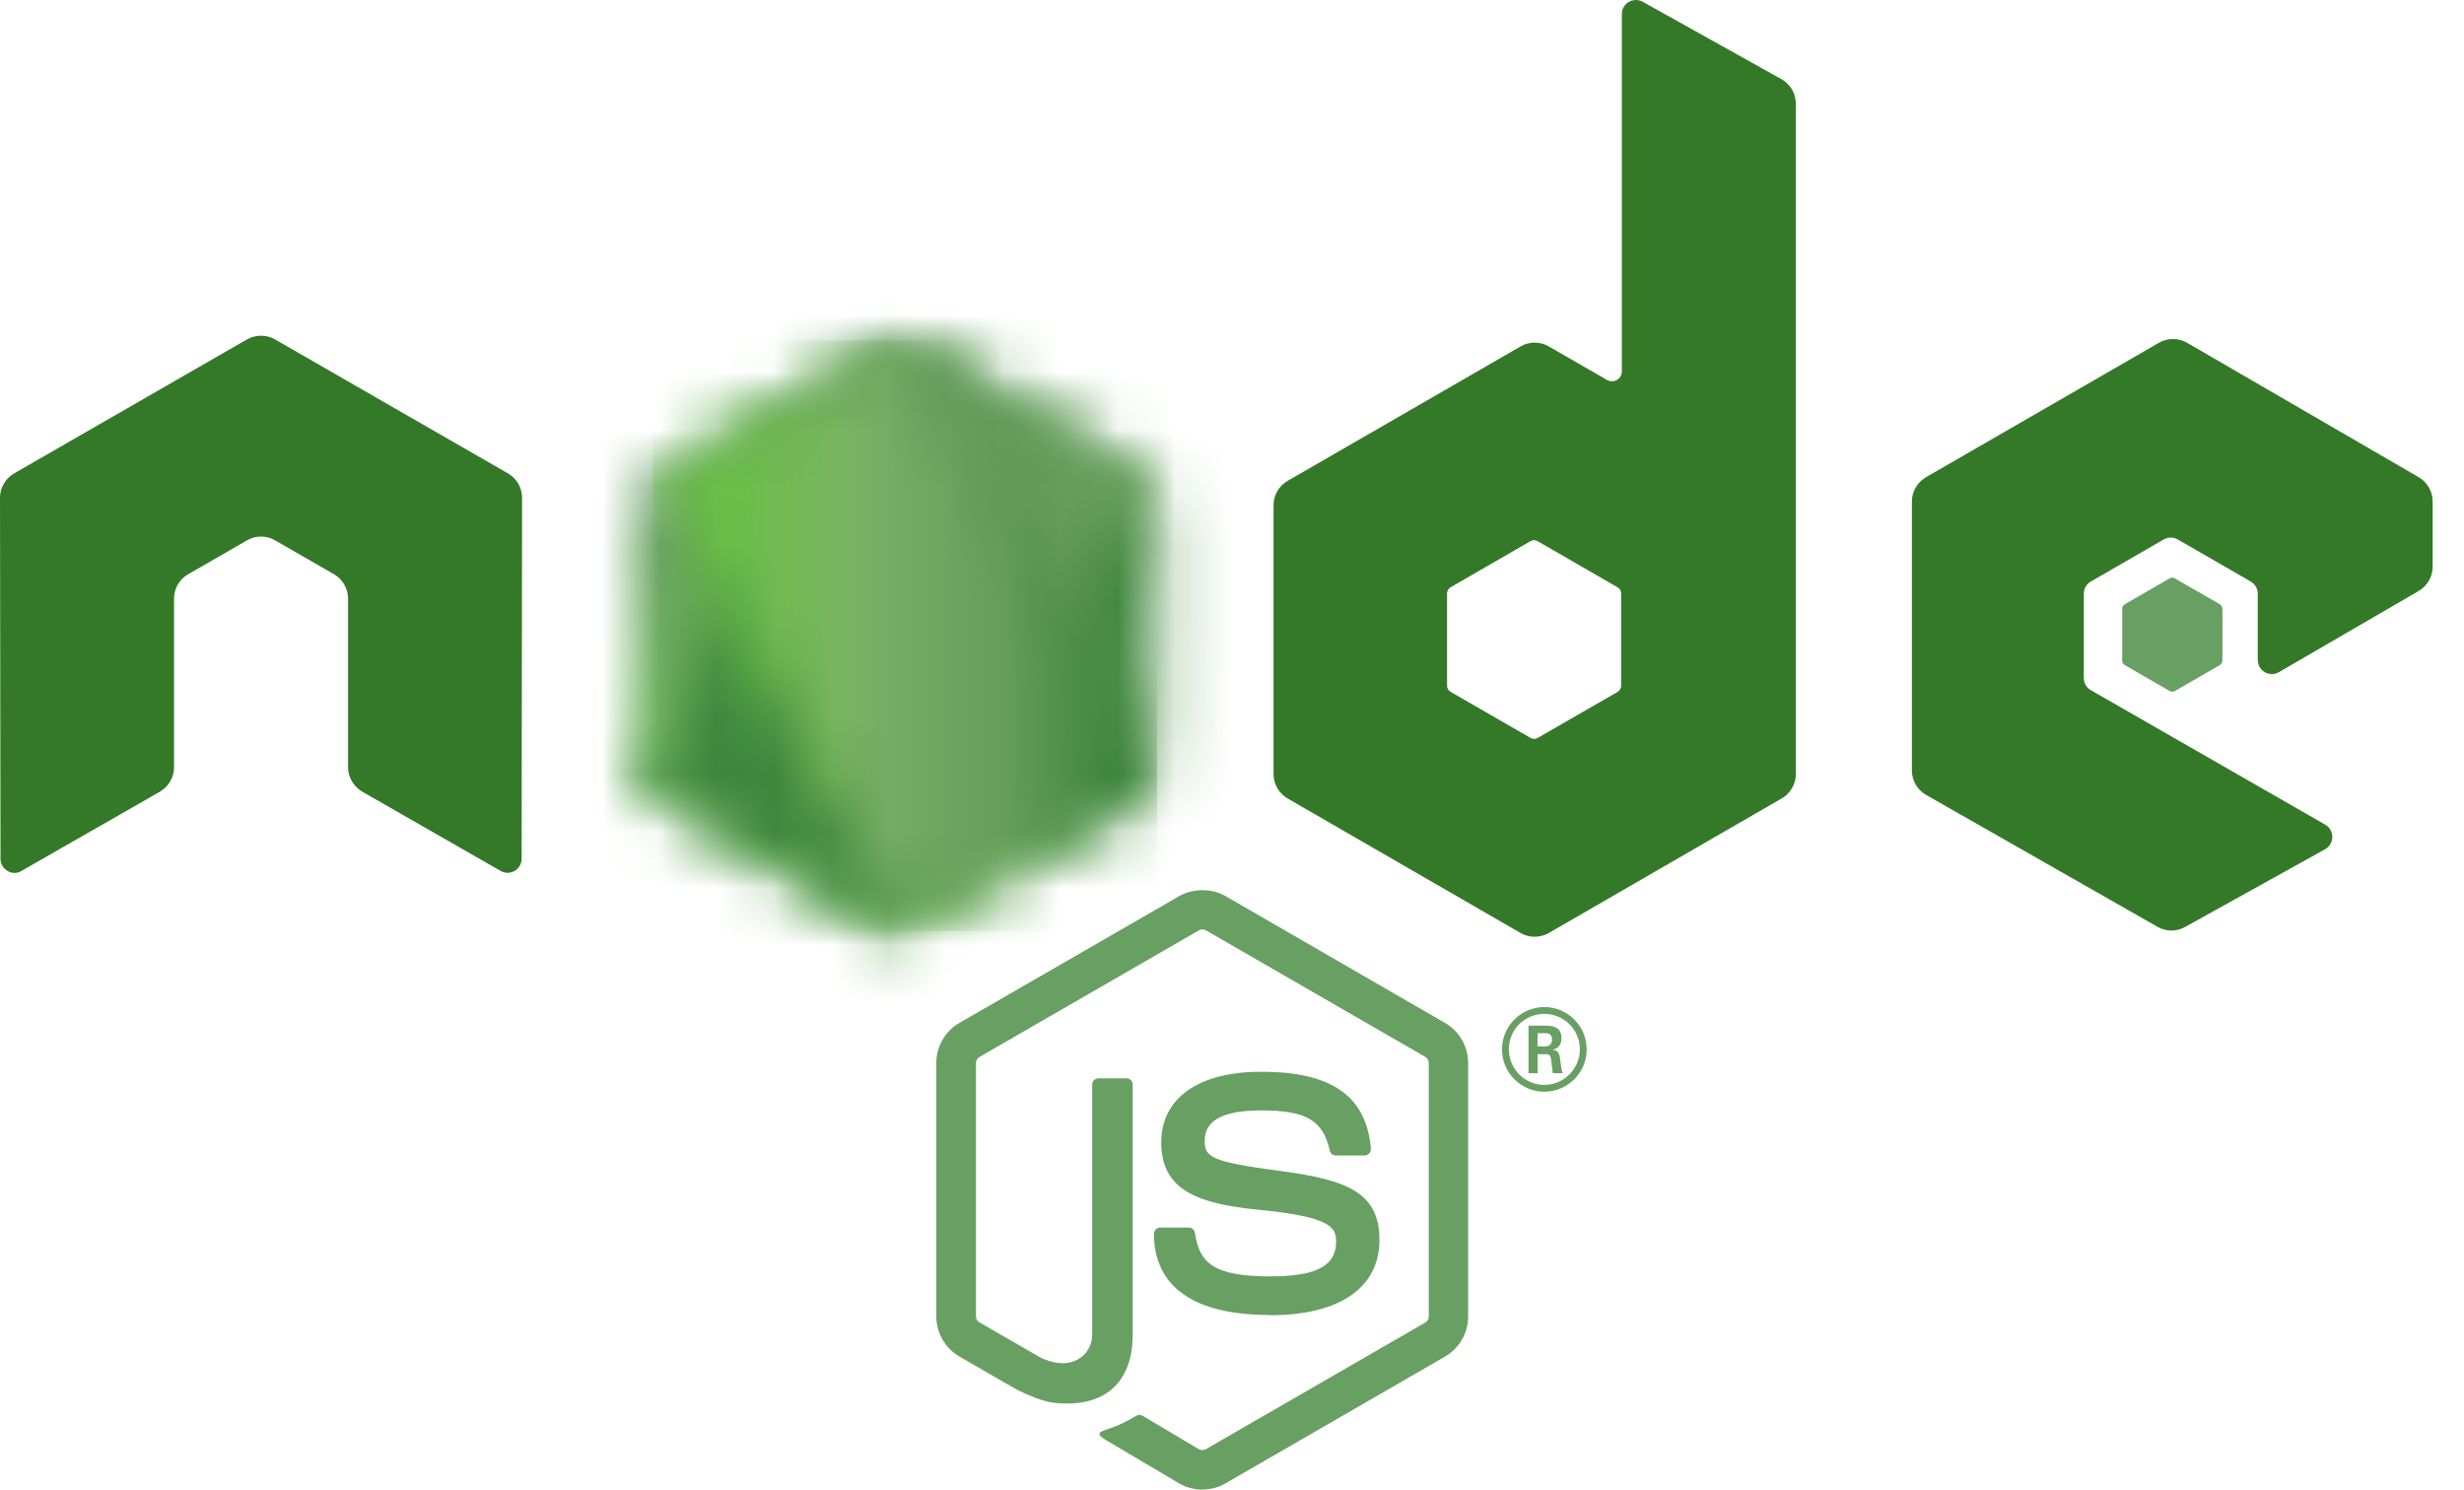
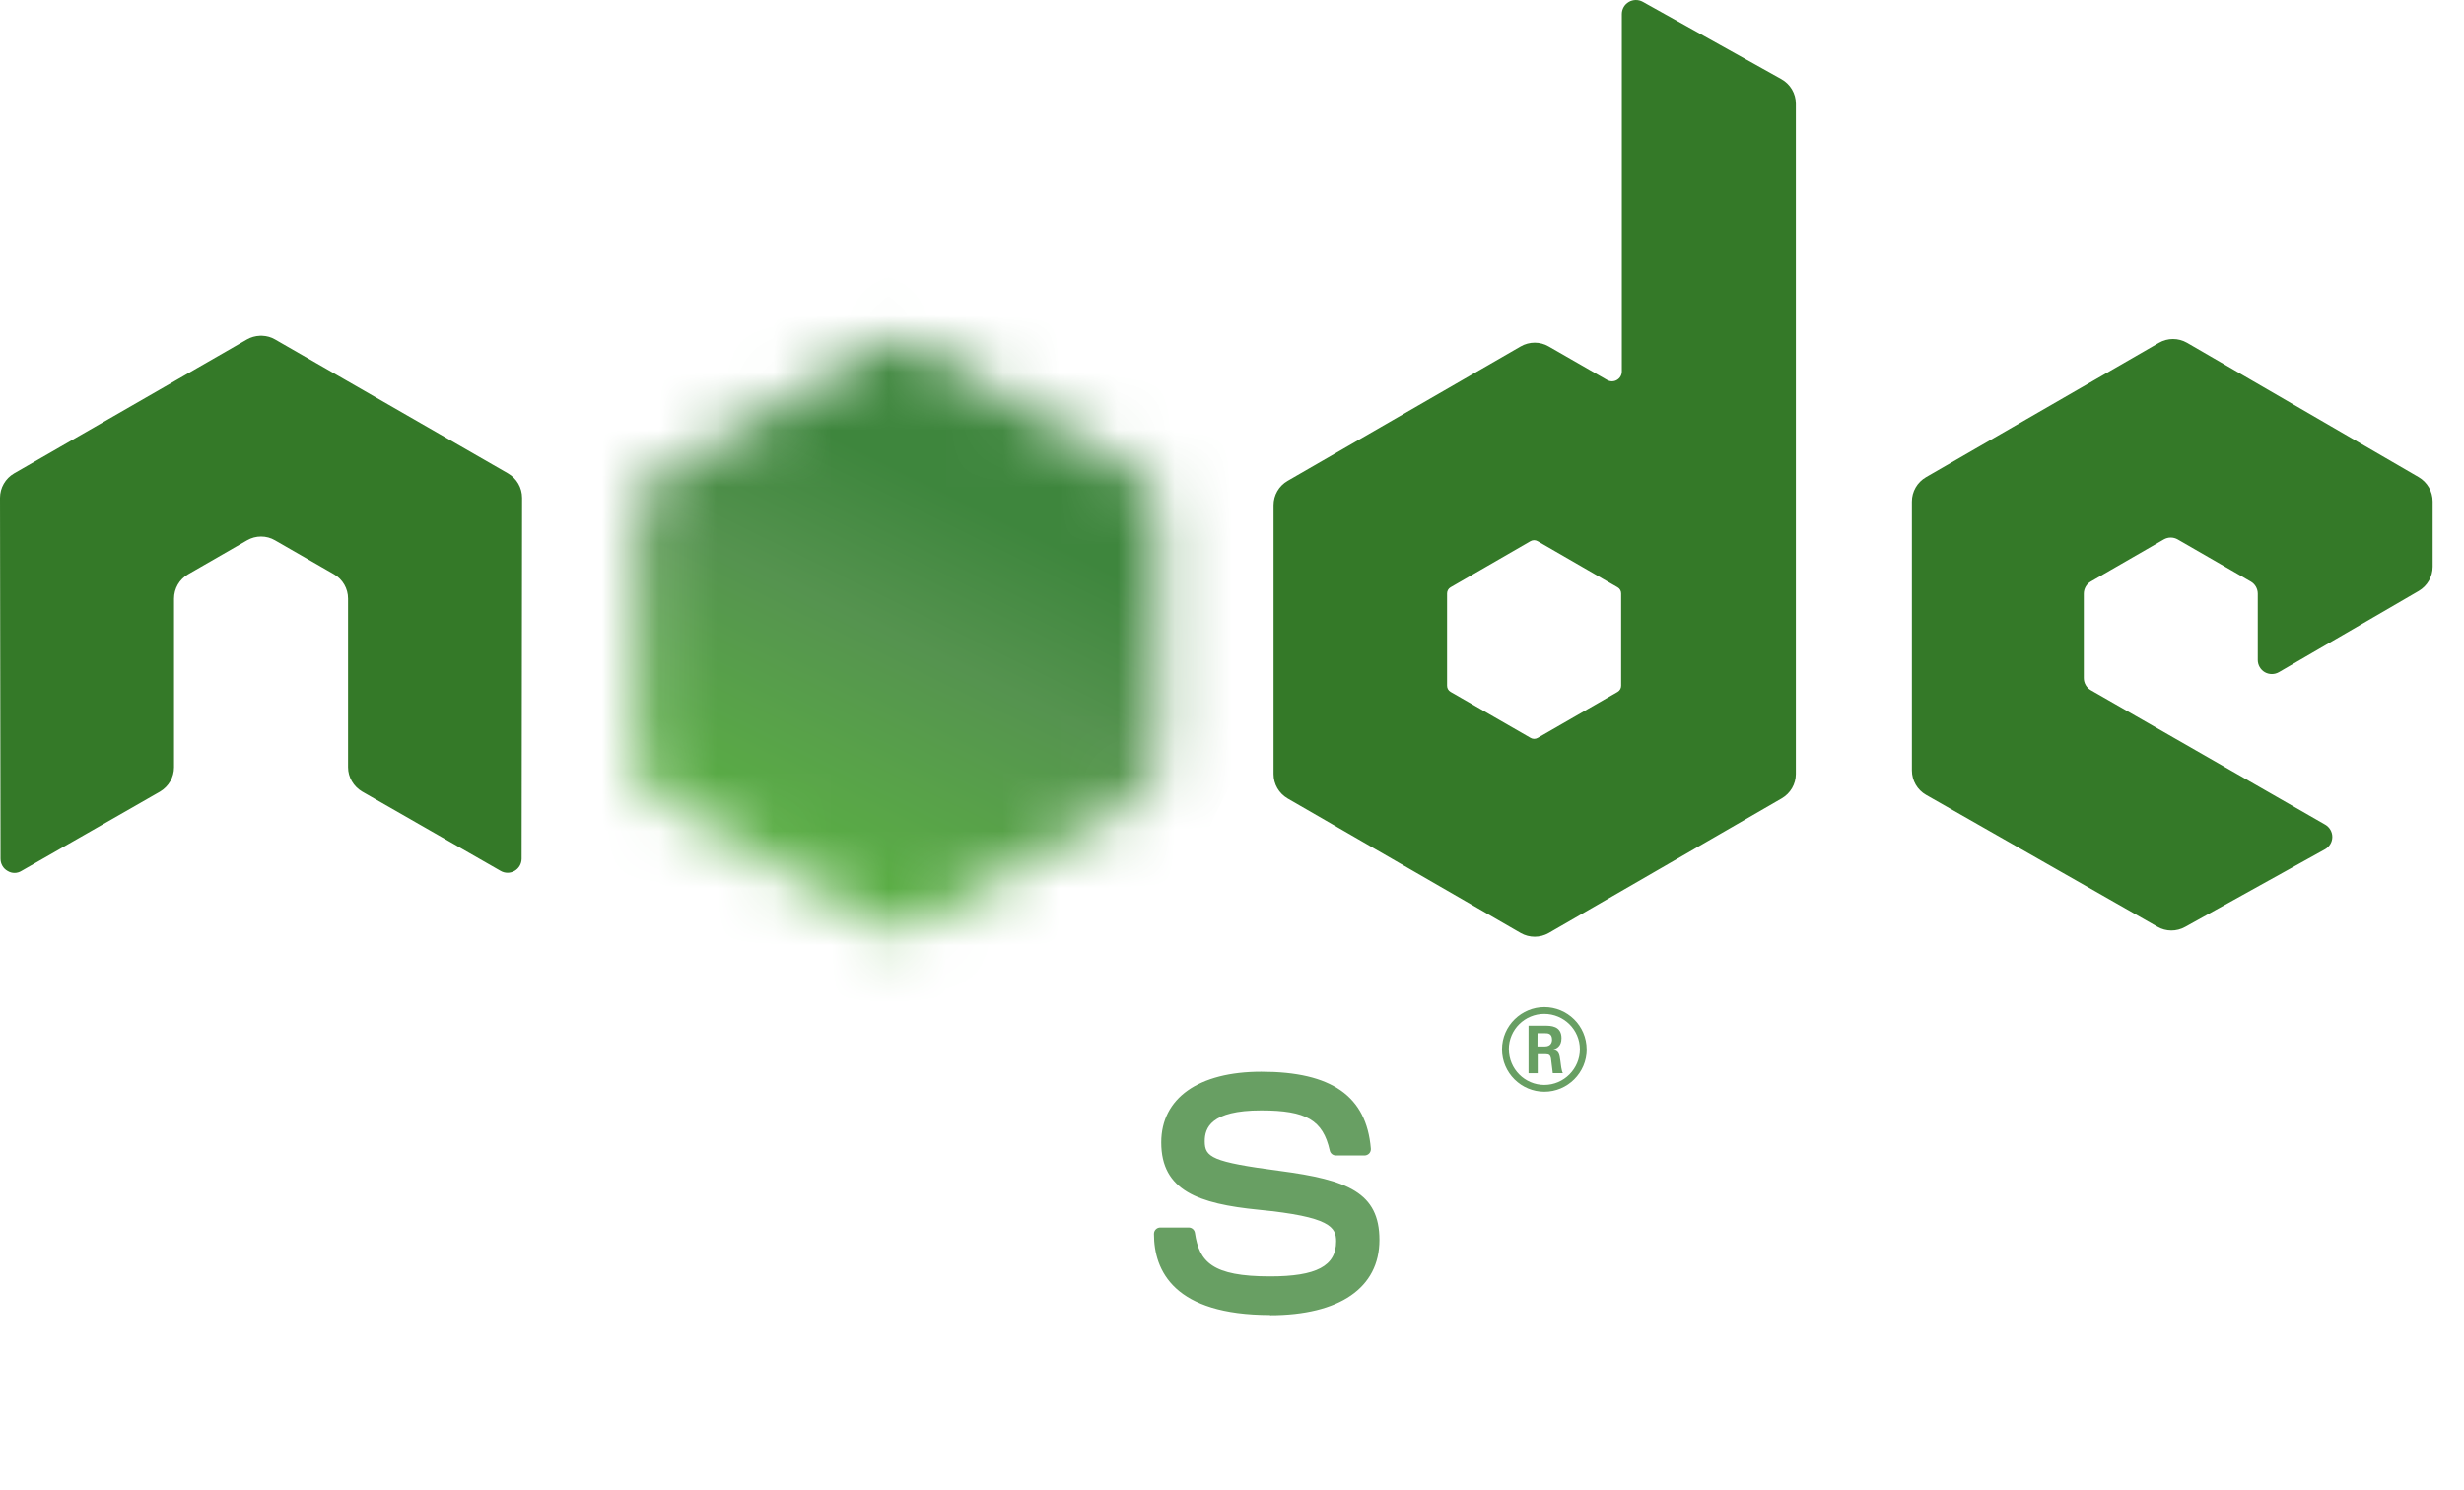
<svg xmlns="http://www.w3.org/2000/svg" width="43" height="26" viewBox="0 0 43 26" fill="none">
  <g clip-path="url(#clip0_96_138)">
-     <path d="M20.983 26C20.843 26 20.703 25.963 20.581 25.893L19.301 25.135C19.11 25.028 19.203 24.99 19.266 24.968C19.521 24.879 19.573 24.859 19.845 24.704C19.873 24.688 19.911 24.694 19.94 24.711L20.923 25.295C20.959 25.314 21.009 25.314 21.042 25.295L24.876 23.082C24.911 23.061 24.934 23.02 24.934 22.978V18.554C24.934 18.51 24.911 18.471 24.875 18.448L21.043 16.237C21.007 16.216 20.96 16.216 20.925 16.237L17.093 18.448C17.056 18.47 17.032 18.511 17.032 18.553V22.977C17.032 23.019 17.055 23.06 17.092 23.08L18.142 23.686C18.712 23.971 19.06 23.635 19.06 23.298V18.931C19.06 18.869 19.109 18.821 19.172 18.821H19.657C19.718 18.821 19.767 18.869 19.767 18.931V23.299C19.767 24.06 19.353 24.496 18.632 24.496C18.41 24.496 18.236 24.496 17.748 24.256L16.743 23.677C16.494 23.533 16.34 23.264 16.34 22.977V18.553C16.34 18.265 16.494 17.996 16.743 17.854L20.58 15.64C20.823 15.503 21.145 15.503 21.386 15.64L25.219 17.855C25.467 17.998 25.621 18.266 25.621 18.554V22.978C25.621 23.265 25.467 23.533 25.219 23.677L21.386 25.891C21.264 25.962 21.124 25.998 20.982 25.998" fill="#689F63" />
    <path d="M22.167 22.952C20.489 22.952 20.138 22.182 20.138 21.536C20.138 21.474 20.187 21.425 20.249 21.425H20.744C20.799 21.425 20.845 21.465 20.853 21.519C20.928 22.024 21.151 22.278 22.165 22.278C22.973 22.278 23.317 22.096 23.317 21.667C23.317 21.421 23.219 21.237 21.964 21.115C20.914 21.011 20.265 20.78 20.265 19.94C20.265 19.166 20.918 18.706 22.011 18.706C23.238 18.706 23.847 19.132 23.923 20.047C23.926 20.079 23.915 20.11 23.894 20.133C23.872 20.155 23.843 20.168 23.812 20.168H23.314C23.262 20.168 23.217 20.132 23.206 20.082C23.087 19.551 22.797 19.381 22.009 19.381C21.127 19.381 21.024 19.689 21.024 19.919C21.024 20.198 21.145 20.28 22.335 20.437C23.514 20.593 24.073 20.814 24.073 21.642C24.073 22.477 23.376 22.956 22.162 22.956M26.831 18.264H26.96C27.065 18.264 27.085 18.191 27.085 18.147C27.085 18.034 27.008 18.034 26.965 18.034H26.832L26.831 18.264ZM26.675 17.902H26.96C27.058 17.902 27.25 17.902 27.25 18.12C27.25 18.273 27.152 18.305 27.093 18.324C27.207 18.332 27.215 18.406 27.23 18.512C27.238 18.578 27.25 18.692 27.274 18.731H27.098C27.093 18.692 27.066 18.481 27.066 18.47C27.055 18.423 27.038 18.4 26.98 18.4H26.835V18.732H26.675V17.902ZM26.332 18.314C26.332 18.658 26.61 18.936 26.95 18.936C27.294 18.936 27.571 18.652 27.571 18.314C27.571 17.97 27.29 17.696 26.949 17.696C26.613 17.696 26.331 17.966 26.331 18.313M27.69 18.316C27.69 18.723 27.357 19.055 26.951 19.055C26.548 19.055 26.212 18.727 26.212 18.316C26.212 17.898 26.556 17.577 26.951 17.577C27.349 17.577 27.689 17.899 27.689 18.316" fill="#689F63" />
    <path fill-rule="evenodd" clip-rule="evenodd" d="M9.111 8.69C9.111 8.513 9.018 8.351 8.865 8.263L4.8 5.924C4.732 5.884 4.655 5.863 4.577 5.86H4.535C4.457 5.863 4.38 5.884 4.31 5.924L0.246 8.263C0.094 8.351 0 8.514 0 8.69L0.009 14.989C0.009 15.077 0.054 15.158 0.131 15.201C0.206 15.248 0.3 15.248 0.375 15.201L2.791 13.818C2.944 13.727 3.037 13.566 3.037 13.392V10.449C3.037 10.273 3.13 10.111 3.282 10.024L4.311 9.431C4.387 9.387 4.471 9.365 4.556 9.365C4.64 9.365 4.726 9.387 4.8 9.431L5.829 10.023C5.981 10.111 6.074 10.273 6.074 10.448V13.391C6.074 13.566 6.169 13.727 6.321 13.817L8.735 15.2C8.811 15.245 8.906 15.245 8.981 15.2C9.056 15.157 9.103 15.075 9.103 14.988L9.111 8.69ZM28.291 11.969C28.291 12.013 28.268 12.054 28.23 12.076L26.834 12.88C26.796 12.902 26.749 12.902 26.711 12.88L25.315 12.076C25.276 12.054 25.253 12.013 25.253 11.969V10.358C25.253 10.314 25.276 10.273 25.314 10.251L26.709 9.445C26.748 9.423 26.795 9.423 26.833 9.445L28.229 10.251C28.268 10.273 28.291 10.314 28.291 10.358L28.291 11.969ZM28.668 0.031C28.592 -0.011 28.499 -0.01 28.424 0.034C28.349 0.078 28.303 0.158 28.303 0.246V6.484C28.303 6.545 28.27 6.602 28.217 6.632C28.165 6.663 28.099 6.663 28.046 6.632L27.027 6.046C26.876 5.958 26.689 5.958 26.537 6.046L22.471 8.393C22.319 8.48 22.225 8.642 22.225 8.817V13.511C22.225 13.687 22.319 13.848 22.471 13.937L26.537 16.285C26.689 16.372 26.875 16.372 27.028 16.285L31.094 13.935C31.245 13.847 31.34 13.686 31.34 13.51V1.81C31.34 1.632 31.243 1.468 31.087 1.381L28.668 0.031ZM42.209 10.315C42.359 10.227 42.453 10.066 42.453 9.891V8.753C42.453 8.578 42.359 8.416 42.208 8.328L38.168 5.983C38.015 5.895 37.828 5.895 37.676 5.983L33.611 8.329C33.458 8.418 33.365 8.579 33.365 8.754V13.447C33.365 13.624 33.46 13.787 33.612 13.874L37.652 16.177C37.8 16.262 37.983 16.263 38.133 16.179L40.577 14.822C40.653 14.778 40.702 14.697 40.702 14.608C40.702 14.52 40.655 14.438 40.579 14.394L36.489 12.047C36.412 12.004 36.365 11.922 36.365 11.835V10.363C36.365 10.275 36.411 10.194 36.488 10.15L37.76 9.416C37.836 9.372 37.929 9.372 38.005 9.416L39.278 10.15C39.354 10.193 39.401 10.275 39.401 10.362V11.52C39.401 11.607 39.448 11.689 39.524 11.733C39.6 11.776 39.694 11.776 39.77 11.732L42.209 10.315Z" fill="#347928" />
-     <path fill-rule="evenodd" clip-rule="evenodd" d="M37.862 10.096C37.891 10.079 37.927 10.079 37.956 10.096L38.737 10.546C38.766 10.563 38.784 10.594 38.784 10.627V11.528C38.784 11.562 38.766 11.593 38.737 11.61L37.956 12.06C37.927 12.077 37.891 12.077 37.862 12.06L37.083 11.61C37.053 11.593 37.035 11.562 37.035 11.528V10.627C37.035 10.594 37.052 10.563 37.082 10.546L37.862 10.096Z" fill="#689F63" />
    <mask id="mask0_96_138" style="mask-type:luminance" maskUnits="userSpaceOnUse" x="11" y="5" width="10" height="12">
      <path d="M15.424 6.006L11.381 8.34C11.23 8.427 11.137 8.589 11.137 8.763V13.433C11.137 13.608 11.23 13.769 11.381 13.856L15.424 16.192C15.575 16.279 15.762 16.279 15.913 16.192L19.956 13.856C20.106 13.769 20.199 13.608 20.199 13.433V8.763C20.199 8.589 20.106 8.427 19.955 8.34L15.912 6.006C15.837 5.963 15.752 5.941 15.668 5.941C15.583 5.941 15.499 5.963 15.423 6.006" fill="white" />
    </mask>
    <g mask="url(#mask0_96_138)">
      <path d="M24.285 7.944L12.892 2.36L7.051 14.276L18.443 19.86L24.285 7.944Z" fill="url(#paint0_linear_96_138)" />
    </g>
    <mask id="mask1_96_138" style="mask-type:luminance" maskUnits="userSpaceOnUse" x="11" y="5" width="10" height="12">
-       <path d="M11.237 13.73C11.276 13.78 11.324 13.823 11.381 13.856L14.849 15.859L15.427 16.192C15.513 16.241 15.612 16.262 15.708 16.255C15.741 16.253 15.773 16.247 15.804 16.238L20.069 8.43C20.036 8.394 19.998 8.365 19.955 8.34L17.308 6.811L15.908 6.006C15.868 5.983 15.825 5.966 15.781 5.955L11.237 13.73Z" fill="white" />
-     </mask>
+       </mask>
    <g mask="url(#mask1_96_138)">
      <path d="M6.311 9.595L14.355 20.483L24.994 12.623L16.95 1.736L6.311 9.595Z" fill="url(#paint1_linear_96_138)" />
    </g>
    <mask id="mask2_96_138" style="mask-type:luminance" maskUnits="userSpaceOnUse" x="11" y="5" width="10" height="12">
-       <path d="M15.62 5.944C15.552 5.951 15.485 5.972 15.424 6.006L11.393 8.333L15.74 16.252C15.8 16.243 15.86 16.223 15.914 16.192L19.957 13.856C20.081 13.784 20.167 13.661 20.193 13.523L15.761 5.952C15.728 5.945 15.696 5.942 15.662 5.942C15.649 5.942 15.635 5.943 15.622 5.944" fill="white" />
-     </mask>
+       </mask>
    <g mask="url(#mask2_96_138)">
-       <path d="M11.393 5.942V16.252H20.191V5.942H11.393Z" fill="url(#paint2_linear_96_138)" />
-     </g>
+       </g>
  </g>
  <defs>
    <linearGradient id="paint0_linear_96_138" x1="18.585" y1="5.143" x2="12.744" y2="17.059" gradientUnits="userSpaceOnUse">
      <stop offset="0.3" stop-color="#3E863D" />
      <stop offset="0.5" stop-color="#55934F" />
      <stop offset="0.8" stop-color="#5AAD45" />
    </linearGradient>
    <linearGradient id="paint1_linear_96_138" x1="10.382" y1="15.102" x2="21.021" y2="7.241" gradientUnits="userSpaceOnUse">
      <stop offset="0.57" stop-color="#3E863D" />
      <stop offset="0.72" stop-color="#619857" />
      <stop offset="1" stop-color="#76AC64" />
    </linearGradient>
    <linearGradient id="paint2_linear_96_138" x1="11.396" y1="11.097" x2="20.193" y2="11.097" gradientUnits="userSpaceOnUse">
      <stop offset="0.16" stop-color="#6BBF47" />
      <stop offset="0.38" stop-color="#79B461" />
      <stop offset="0.47" stop-color="#75AC64" />
      <stop offset="0.7" stop-color="#659E5A" />
      <stop offset="0.9" stop-color="#3E863D" />
    </linearGradient>
    <clipPath id="clip0_96_138">
      <rect width="42.453" height="26" fill="white" />
    </clipPath>
  </defs>
</svg>